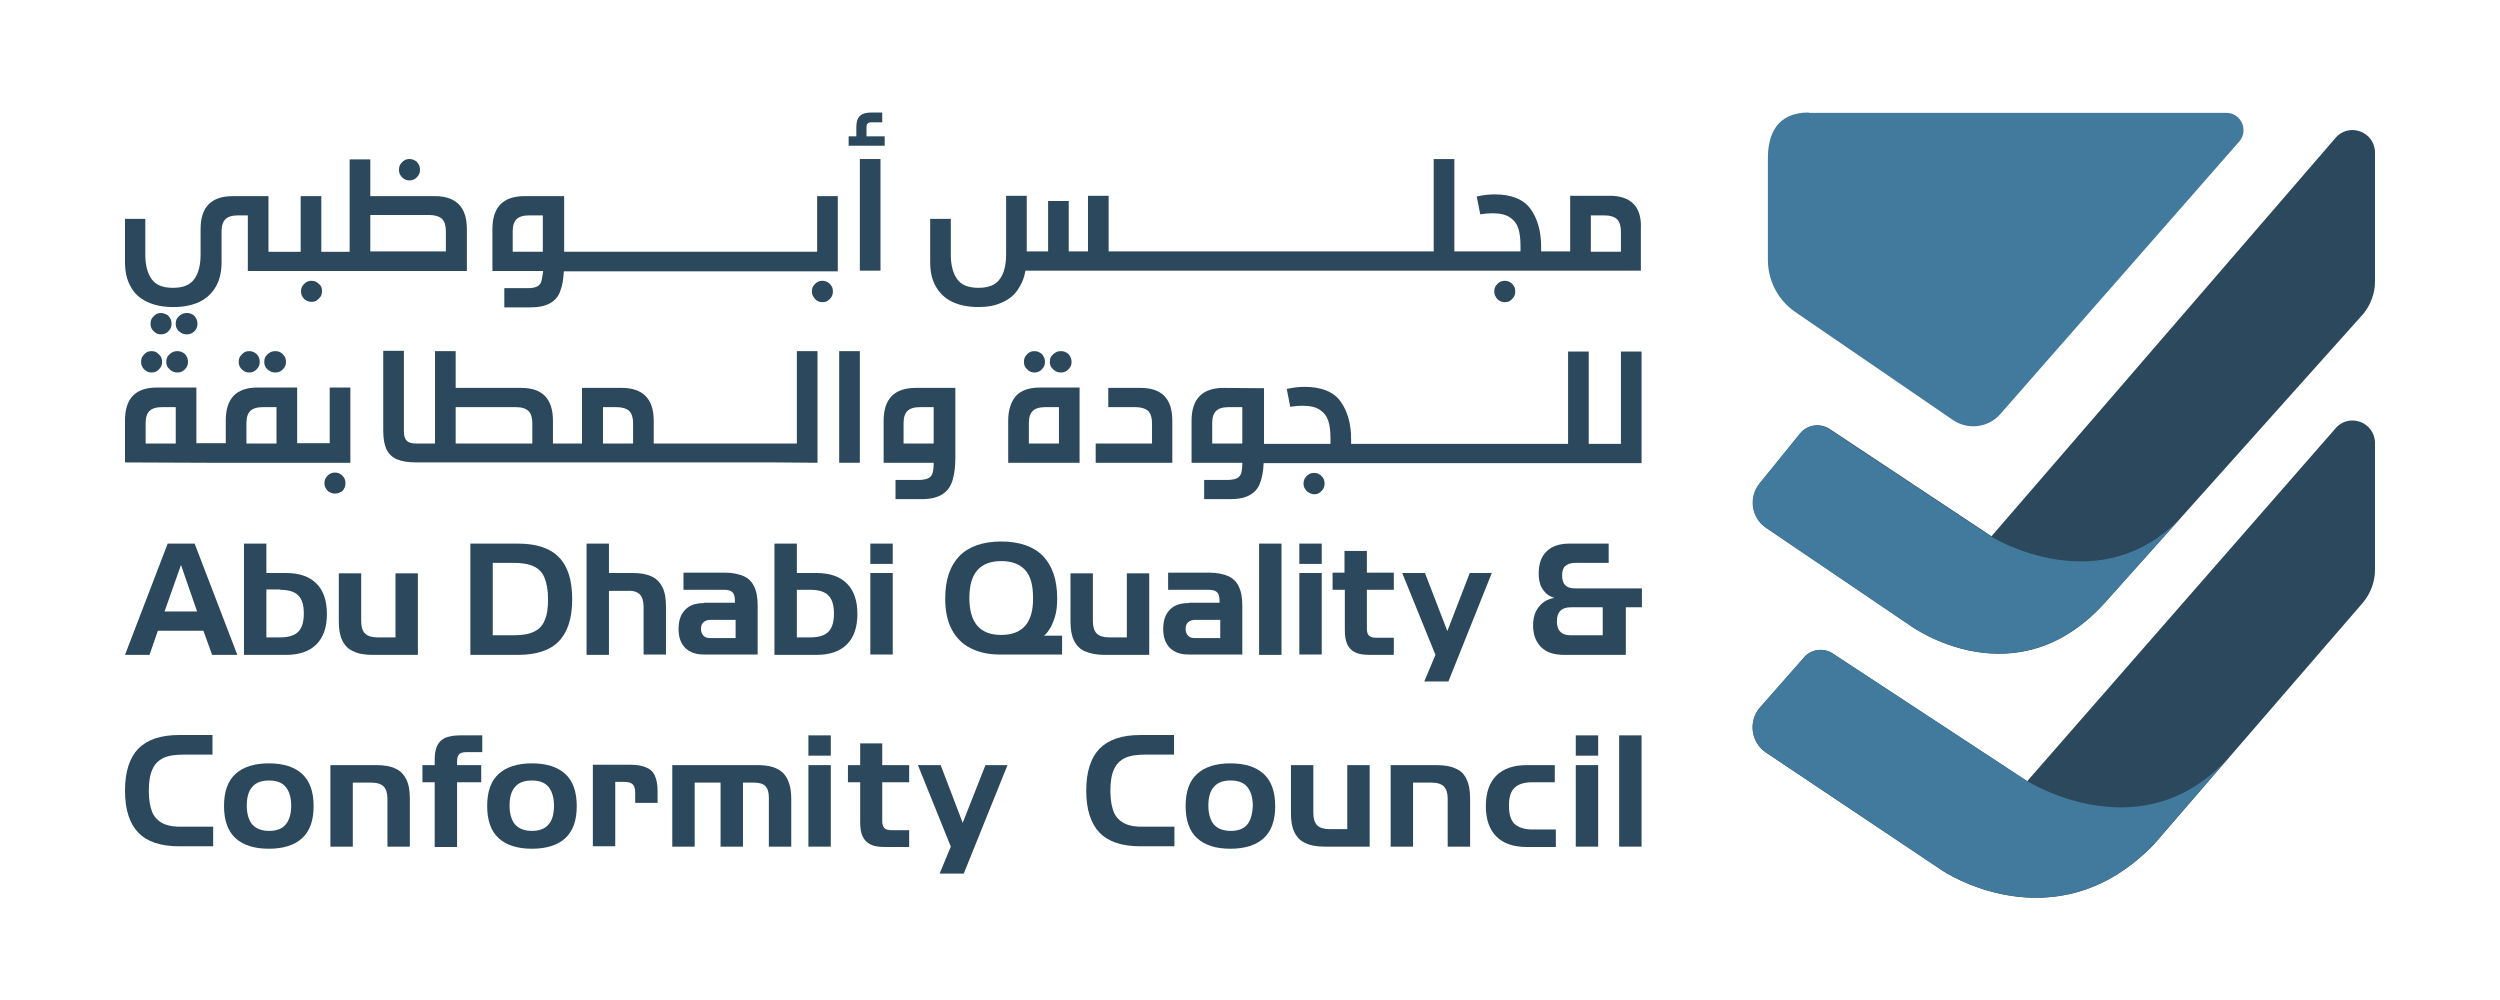
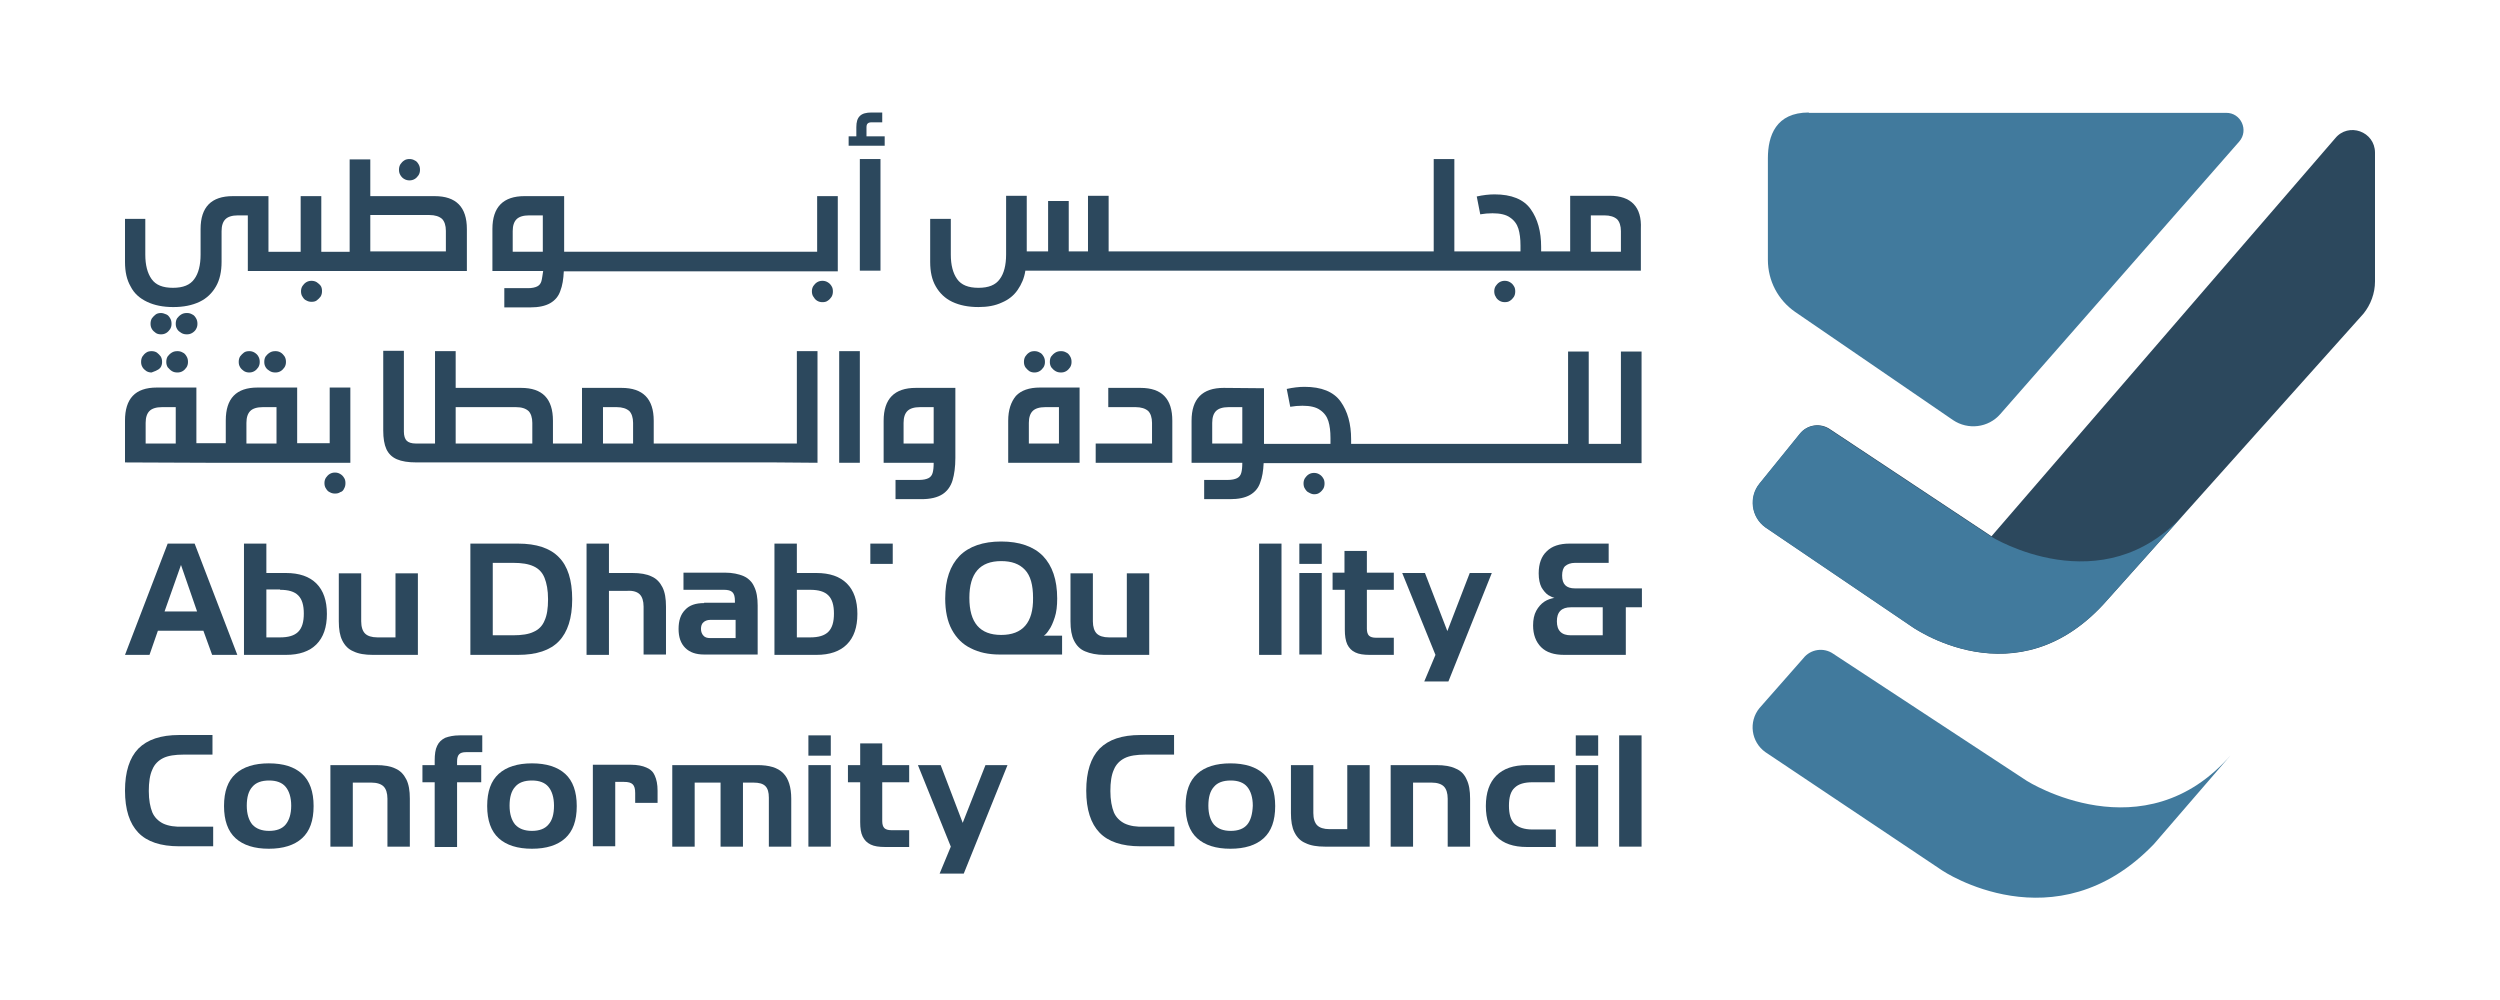
<svg xmlns="http://www.w3.org/2000/svg" width="200" height="80" viewBox="0 0 200 80" fill="none">
  <path d="M15.683 26.328C15.767 26.188 15.795 26.048 15.795 25.908C15.795 25.74 15.767 25.6 15.683 25.46C15.599 25.32 15.515 25.209 15.375 25.152C15.235 25.069 15.095 25.041 14.955 25.041C14.787 25.041 14.647 25.069 14.507 25.152C14.367 25.236 14.255 25.349 14.171 25.46C14.087 25.6 14.059 25.74 14.059 25.908C14.059 26.048 14.087 26.188 14.171 26.328C14.255 26.468 14.367 26.552 14.507 26.636C14.647 26.72 14.787 26.748 14.955 26.748C15.095 26.748 15.235 26.72 15.375 26.636C15.515 26.552 15.627 26.44 15.683 26.328Z" fill="#2C485D" />
  <path d="M13.611 26.328C13.695 26.188 13.723 26.048 13.723 25.908C13.723 25.74 13.695 25.6 13.611 25.46C13.527 25.32 13.443 25.209 13.303 25.152C13.163 25.096 13.023 25.041 12.883 25.041C12.743 25.041 12.575 25.069 12.463 25.152C12.351 25.236 12.239 25.349 12.155 25.46C12.072 25.6 12.043 25.74 12.043 25.908C12.043 26.048 12.072 26.188 12.155 26.328C12.239 26.468 12.351 26.552 12.463 26.636C12.575 26.72 12.743 26.748 12.883 26.748C13.023 26.748 13.163 26.72 13.303 26.636C13.443 26.552 13.527 26.44 13.611 26.328Z" fill="#2C485D" />
  <path d="M29.624 17.202H34.355C34.803 17.202 35.138 17.314 35.362 17.51C35.558 17.706 35.67 18.042 35.67 18.462V20.114H29.624V17.202ZM11.764 24.145C12.351 24.425 13.051 24.565 13.863 24.565C14.675 24.565 15.375 24.425 15.963 24.145C16.55 23.865 16.971 23.445 17.278 22.913C17.586 22.381 17.726 21.709 17.726 20.953V18.49C17.726 18.042 17.838 17.734 18.034 17.538C18.23 17.342 18.566 17.23 19.042 17.23H19.826V21.681H22.345H26.572H37.35V18.322C37.35 16.558 36.482 15.691 34.775 15.691H29.624V12.751H27.972V20.142H26.544H25.704V15.691H24.053V20.142H22.345H21.477V15.691H18.622C16.915 15.691 16.047 16.558 16.047 18.322V20.366C16.047 21.205 15.879 21.877 15.543 22.325C15.207 22.801 14.647 23.025 13.835 23.025C13.023 23.025 12.463 22.801 12.127 22.325C11.792 21.849 11.624 21.205 11.624 20.366V17.51H10V20.953C10 21.737 10.14 22.381 10.448 22.913C10.728 23.473 11.176 23.865 11.764 24.145Z" fill="#2C485D" />
  <path d="M25.341 22.577C25.201 22.493 25.061 22.465 24.921 22.465C24.781 22.465 24.641 22.493 24.501 22.577C24.361 22.661 24.277 22.773 24.193 22.885C24.109 23.025 24.081 23.165 24.081 23.305C24.081 23.445 24.109 23.613 24.193 23.725C24.277 23.865 24.361 23.977 24.501 24.033C24.641 24.117 24.781 24.145 24.921 24.145C25.089 24.145 25.229 24.117 25.341 24.033C25.453 23.949 25.565 23.837 25.649 23.725C25.733 23.585 25.761 23.445 25.761 23.277C25.761 23.137 25.733 22.969 25.649 22.857C25.565 22.745 25.453 22.661 25.341 22.577Z" fill="#2C485D" />
  <path d="M32.339 14.319C32.479 14.403 32.619 14.431 32.759 14.431C32.899 14.431 33.039 14.403 33.179 14.319C33.319 14.235 33.403 14.123 33.487 14.011C33.571 13.871 33.599 13.731 33.599 13.591C33.599 13.423 33.571 13.283 33.487 13.143C33.403 13.003 33.319 12.891 33.179 12.835C33.039 12.751 32.899 12.723 32.759 12.723C32.619 12.723 32.451 12.751 32.339 12.835C32.199 12.919 32.115 13.031 32.031 13.143C31.947 13.283 31.919 13.423 31.919 13.591C31.919 13.731 31.947 13.871 32.031 14.011C32.115 14.151 32.227 14.263 32.339 14.319Z" fill="#2C485D" />
  <path d="M41.017 20.141V18.49C41.017 18.042 41.129 17.734 41.325 17.538C41.521 17.342 41.857 17.23 42.333 17.23H43.425V20.141H41.017ZM43.313 22.493C43.257 22.689 43.145 22.829 42.977 22.913C42.809 22.997 42.557 23.053 42.249 23.053H40.345V24.592H42.417C43.089 24.592 43.62 24.48 44.012 24.256C44.404 24.033 44.684 23.697 44.824 23.277C44.992 22.857 45.076 22.325 45.104 21.709H46H48.939H51.879H54.818H57.757H60.697H63.636H67.023V15.69H65.372V20.141H63.636H60.697H57.757H54.818H51.879H48.939H46H45.132V15.69H41.969C40.261 15.69 39.393 16.558 39.393 18.322V21.681H43.453C43.397 22.017 43.369 22.297 43.313 22.493Z" fill="#2C485D" />
  <path d="M65.372 24.061C65.512 24.145 65.652 24.173 65.792 24.173C65.96 24.173 66.1 24.145 66.212 24.061C66.352 23.977 66.436 23.865 66.52 23.753C66.603 23.613 66.632 23.473 66.632 23.305C66.632 23.165 66.603 22.997 66.52 22.885C66.436 22.745 66.352 22.661 66.212 22.577C66.072 22.493 65.932 22.465 65.792 22.465C65.652 22.465 65.512 22.493 65.372 22.577C65.232 22.661 65.148 22.773 65.064 22.885C64.98 23.025 64.952 23.165 64.952 23.305C64.952 23.445 64.98 23.613 65.064 23.725C65.148 23.865 65.232 23.977 65.372 24.061Z" fill="#2C485D" />
  <path d="M70.775 10.904H69.319V10.204C69.319 10.036 69.347 9.924 69.431 9.868C69.487 9.812 69.599 9.784 69.767 9.784H70.579V9H69.739C69.291 9 68.983 9.084 68.787 9.28C68.591 9.476 68.507 9.756 68.507 10.176V10.904H67.891V11.659H70.775V10.904Z" fill="#2C485D" />
  <path d="M70.439 12.723H68.787V21.653H70.439V12.723Z" fill="#2C485D" />
  <path d="M119.96 24.061C120.1 24.145 120.24 24.172 120.379 24.172C120.547 24.172 120.687 24.145 120.799 24.061C120.939 23.977 121.023 23.864 121.107 23.753C121.191 23.613 121.219 23.473 121.219 23.305C121.219 23.165 121.191 22.997 121.107 22.885C121.023 22.745 120.939 22.661 120.799 22.577C120.659 22.493 120.519 22.465 120.379 22.465C120.24 22.465 120.1 22.493 119.96 22.577C119.82 22.661 119.736 22.773 119.652 22.885C119.568 23.025 119.54 23.165 119.54 23.305C119.54 23.445 119.568 23.613 119.652 23.725C119.708 23.864 119.82 23.977 119.96 24.061Z" fill="#2C485D" />
  <path d="M129.673 20.141H127.266V17.23H128.358C128.806 17.23 129.142 17.342 129.365 17.538C129.561 17.734 129.673 18.07 129.673 18.49V20.141ZM128.778 15.662H125.614V20.113H124.187H123.291V19.75C123.291 18.518 123.011 17.51 122.451 16.726C121.891 15.942 120.911 15.55 119.568 15.55C119.12 15.55 118.644 15.606 118.14 15.718L118.42 17.146C118.756 17.09 119.064 17.062 119.4 17.062C120.016 17.062 120.491 17.174 120.799 17.398C121.135 17.622 121.359 17.93 121.471 18.294C121.583 18.658 121.639 19.106 121.639 19.637V20.113H117.188H116.348V12.723H114.697V20.113H112.961H110.246H107.306H104.367H101.428H98.488H95.549H92.61H89.67H88.691V15.662H87.039V20.113H85.499V16.082H83.848V20.113H82.14V15.662H80.488V20.365C80.488 21.205 80.32 21.877 79.984 22.325C79.648 22.801 79.089 23.025 78.277 23.025C77.465 23.025 76.905 22.801 76.569 22.325C76.233 21.849 76.065 21.205 76.065 20.365V17.51H74.414V20.953C74.414 21.737 74.554 22.381 74.862 22.913C75.169 23.445 75.589 23.864 76.177 24.145C76.765 24.424 77.465 24.564 78.277 24.564C79.005 24.564 79.621 24.452 80.152 24.201C80.684 23.977 81.104 23.641 81.412 23.193C81.72 22.745 81.944 22.241 82.028 21.653H89.558H92.498H95.437H98.376H101.316H104.255H107.194H110.134H112.849H117.076H124.103H131.269V18.294C131.353 16.558 130.485 15.662 128.778 15.662Z" fill="#2C485D" />
-   <path d="M12.547 28.203C12.407 28.119 12.267 28.092 12.127 28.092C11.987 28.092 11.819 28.119 11.707 28.203C11.568 28.288 11.484 28.399 11.4 28.512C11.316 28.651 11.288 28.791 11.288 28.959C11.288 29.099 11.316 29.239 11.4 29.379C11.484 29.519 11.595 29.603 11.707 29.687C11.848 29.771 11.987 29.799 12.127 29.799C12.267 29.799 12.407 29.771 12.547 29.687C12.687 29.603 12.771 29.491 12.855 29.379C12.939 29.239 12.967 29.099 12.967 28.959C12.967 28.791 12.939 28.651 12.855 28.512C12.771 28.399 12.659 28.288 12.547 28.203Z" fill="#2C485D" />
+   <path d="M12.547 28.203C12.407 28.119 12.267 28.092 12.127 28.092C11.987 28.092 11.819 28.119 11.707 28.203C11.568 28.288 11.484 28.399 11.4 28.512C11.316 28.651 11.288 28.791 11.288 28.959C11.288 29.099 11.316 29.239 11.4 29.379C11.484 29.519 11.595 29.603 11.707 29.687C11.848 29.771 11.987 29.799 12.127 29.799C12.687 29.603 12.771 29.491 12.855 29.379C12.939 29.239 12.967 29.099 12.967 28.959C12.967 28.791 12.939 28.651 12.855 28.512C12.771 28.399 12.659 28.288 12.547 28.203Z" fill="#2C485D" />
  <path d="M14.031 35.482H11.652V33.83C11.652 33.382 11.764 33.075 11.96 32.879C12.155 32.683 12.491 32.571 12.967 32.571H14.059V35.482H14.031ZM19.714 33.83C19.714 33.382 19.826 33.075 20.022 32.879C20.218 32.683 20.554 32.571 21.029 32.571H22.121V35.482H19.714V33.83ZM16.578 37.022H24.641H28.028V31.003H26.376V35.454H24.641H23.773V31.003H20.61C18.902 31.003 18.062 31.871 18.062 33.634V35.454H16.578H15.711V31.003H12.547C11.68 31.003 11.036 31.227 10.616 31.675C10.196 32.123 10 32.794 10 33.634V36.994L16.578 37.022Z" fill="#2C485D" />
  <path d="M13.751 29.687C13.891 29.771 14.031 29.799 14.199 29.799C14.339 29.799 14.479 29.771 14.619 29.687C14.759 29.603 14.843 29.491 14.927 29.379C15.011 29.239 15.039 29.099 15.039 28.959C15.039 28.791 15.011 28.651 14.927 28.512C14.843 28.372 14.759 28.259 14.619 28.203C14.479 28.119 14.339 28.092 14.199 28.092C14.031 28.092 13.891 28.119 13.751 28.203C13.611 28.288 13.499 28.399 13.415 28.512C13.331 28.651 13.303 28.791 13.303 28.959C13.303 29.099 13.331 29.239 13.415 29.379C13.527 29.491 13.611 29.603 13.751 29.687Z" fill="#2C485D" />
  <path d="M22.457 28.203C22.317 28.119 22.177 28.092 22.037 28.092C21.869 28.092 21.729 28.119 21.589 28.203C21.449 28.288 21.337 28.399 21.253 28.512C21.169 28.651 21.142 28.791 21.142 28.959C21.142 29.099 21.169 29.239 21.253 29.379C21.337 29.519 21.449 29.603 21.589 29.687C21.729 29.771 21.869 29.799 22.037 29.799C22.177 29.799 22.317 29.771 22.457 29.687C22.597 29.603 22.681 29.491 22.765 29.379C22.849 29.239 22.877 29.099 22.877 28.959C22.877 28.791 22.849 28.651 22.765 28.512C22.681 28.399 22.597 28.288 22.457 28.203Z" fill="#2C485D" />
  <path d="M20.358 28.203C20.218 28.119 20.078 28.092 19.938 28.092C19.798 28.092 19.63 28.119 19.518 28.203C19.406 28.288 19.294 28.399 19.21 28.512C19.126 28.651 19.098 28.791 19.098 28.959C19.098 29.099 19.126 29.239 19.21 29.379C19.294 29.519 19.406 29.603 19.518 29.687C19.658 29.771 19.798 29.799 19.938 29.799C20.078 29.799 20.218 29.771 20.358 29.687C20.498 29.603 20.582 29.491 20.666 29.379C20.75 29.239 20.778 29.099 20.778 28.959C20.778 28.791 20.75 28.651 20.666 28.512C20.61 28.399 20.498 28.288 20.358 28.203Z" fill="#2C485D" />
  <path d="M27.524 39.093C27.608 38.953 27.636 38.813 27.636 38.645C27.636 38.505 27.608 38.337 27.524 38.225C27.44 38.085 27.356 38.001 27.216 37.917C27.076 37.833 26.936 37.805 26.796 37.805C26.656 37.805 26.516 37.833 26.376 37.917C26.236 38.001 26.152 38.113 26.068 38.225C25.984 38.365 25.956 38.505 25.956 38.645C25.956 38.785 25.984 38.953 26.068 39.065C26.152 39.205 26.236 39.317 26.376 39.373C26.516 39.457 26.656 39.485 26.796 39.485C26.964 39.485 27.104 39.457 27.216 39.373C27.356 39.345 27.468 39.233 27.524 39.093Z" fill="#2C485D" />
  <path d="M50.647 35.482H48.239V32.571H49.331C49.779 32.571 50.115 32.682 50.339 32.878C50.535 33.074 50.647 33.41 50.647 33.83V35.482ZM42.585 35.482H36.454V32.571H41.269C41.745 32.571 42.053 32.682 42.277 32.878C42.473 33.074 42.585 33.41 42.585 33.83V35.482ZM65.4 37.022V28.091H63.748V35.482H62.012H59.073H56.134H53.194H52.298V33.662C52.298 31.899 51.431 31.031 49.723 31.031H46.56V35.482H45.132H44.236V33.662C44.236 31.899 43.397 31.031 41.689 31.031H36.454V28.091H34.802V35.482H33.403H33.263C32.927 35.482 32.675 35.398 32.535 35.258C32.395 35.118 32.311 34.866 32.311 34.53V28.064H30.659V34.446C30.659 35.062 30.743 35.566 30.911 35.93C31.079 36.294 31.359 36.574 31.751 36.742C32.143 36.91 32.647 36.993 33.319 36.993H33.375H45.104H53.138H56.078H59.017H61.956L65.4 37.022Z" fill="#2C485D" />
  <path d="M68.787 28.092H67.135V37.022H68.787V28.092Z" fill="#2C485D" />
  <path d="M72.286 33.831C72.286 33.383 72.398 33.075 72.594 32.879C72.79 32.683 73.126 32.571 73.602 32.571H74.694V35.482H72.286V33.831ZM70.635 37.022H74.694C74.694 37.386 74.666 37.638 74.61 37.834C74.554 38.03 74.442 38.169 74.274 38.254C74.106 38.337 73.854 38.394 73.546 38.394H71.642V39.933H73.714C74.442 39.933 75.002 39.793 75.394 39.541C75.785 39.289 76.065 38.897 76.205 38.422C76.345 37.946 76.429 37.358 76.429 36.63V31.031H73.266C71.558 31.031 70.691 31.899 70.691 33.663V37.022H70.635Z" fill="#2C485D" />
  <path d="M82.308 33.83C82.308 33.382 82.42 33.075 82.616 32.879C82.812 32.683 83.148 32.571 83.624 32.571H84.716V35.482H82.308V33.83ZM80.656 33.662V37.022H86.367V31.003H83.204C82.336 31.003 81.692 31.227 81.272 31.675C80.88 32.151 80.656 32.794 80.656 33.662Z" fill="#2C485D" />
  <path d="M82.336 29.687C82.476 29.771 82.616 29.799 82.756 29.799C82.896 29.799 83.036 29.771 83.176 29.687C83.316 29.603 83.4 29.491 83.484 29.379C83.568 29.239 83.596 29.099 83.596 28.959C83.596 28.791 83.568 28.651 83.484 28.512C83.4 28.372 83.316 28.259 83.176 28.203C83.036 28.119 82.896 28.092 82.756 28.092C82.616 28.092 82.448 28.119 82.336 28.203C82.196 28.288 82.112 28.399 82.028 28.512C81.944 28.651 81.916 28.791 81.916 28.959C81.916 29.099 81.944 29.239 82.028 29.379C82.112 29.491 82.224 29.603 82.336 29.687Z" fill="#2C485D" />
  <path d="M84.436 29.687C84.576 29.771 84.716 29.799 84.883 29.799C85.023 29.799 85.163 29.771 85.303 29.687C85.443 29.603 85.527 29.491 85.611 29.379C85.695 29.239 85.723 29.099 85.723 28.959C85.723 28.791 85.695 28.651 85.611 28.512C85.527 28.372 85.443 28.259 85.303 28.203C85.163 28.119 85.023 28.092 84.883 28.092C84.716 28.092 84.576 28.119 84.436 28.203C84.296 28.288 84.184 28.399 84.1 28.512C84.016 28.623 83.988 28.791 83.988 28.959C83.988 29.099 84.016 29.239 84.1 29.379C84.184 29.491 84.296 29.603 84.436 29.687Z" fill="#2C485D" />
  <path d="M87.655 35.482V37.022H93.785V33.663C93.785 32.795 93.589 32.151 93.169 31.703C92.749 31.255 92.106 31.031 91.238 31.031H88.662V32.571H90.846C91.294 32.571 91.63 32.683 91.854 32.879C92.05 33.075 92.162 33.411 92.162 33.831V35.482H87.655Z" fill="#2C485D" />
  <path d="M99.384 35.482H96.977V33.831C96.977 33.383 97.088 33.075 97.284 32.879C97.48 32.683 97.816 32.571 98.292 32.571H99.384V35.482ZM97.9 31.031C96.193 31.031 95.325 31.899 95.325 33.663V37.022H99.384C99.384 37.386 99.356 37.638 99.3 37.834C99.244 38.029 99.132 38.169 98.964 38.254C98.796 38.337 98.544 38.394 98.236 38.394H96.333V39.933H98.404C99.076 39.933 99.608 39.821 100 39.597C100.392 39.373 100.672 39.037 100.812 38.617C100.98 38.197 101.064 37.666 101.092 37.05H101.987H109.014H111.953H114.892H117.832H120.771H123.711H127.938H131.325V28.12H129.673V35.51H127.938H127.098V28.12H125.446V35.51H123.711H120.771H117.804H114.864H111.925H108.986H108.09V35.146C108.09 33.914 107.81 32.907 107.25 32.123C106.69 31.339 105.711 30.947 104.367 30.947C103.919 30.947 103.443 31.003 102.939 31.115L103.219 32.543C103.555 32.487 103.863 32.459 104.199 32.459C104.815 32.459 105.291 32.571 105.599 32.795C105.934 33.019 106.158 33.327 106.27 33.691C106.382 34.054 106.438 34.502 106.438 35.034V35.51H101.987H101.12V31.059L97.9 31.031Z" fill="#2C485D" />
  <path d="M105.123 39.541C105.291 39.541 105.431 39.513 105.543 39.429C105.683 39.345 105.767 39.233 105.851 39.121C105.935 38.981 105.963 38.841 105.963 38.673C105.963 38.533 105.935 38.365 105.851 38.253C105.767 38.113 105.683 38.029 105.543 37.945C105.403 37.861 105.263 37.833 105.123 37.833C104.983 37.833 104.843 37.861 104.703 37.945C104.563 38.029 104.479 38.141 104.395 38.253C104.311 38.393 104.283 38.533 104.283 38.673C104.283 38.813 104.311 38.981 104.395 39.093C104.479 39.233 104.563 39.345 104.703 39.401C104.843 39.485 104.983 39.541 105.123 39.541Z" fill="#2C485D" />
  <path d="M14.479 45.196L15.767 48.919H13.163L14.479 45.196ZM13.415 43.488L10 52.39H11.96L12.631 50.459H16.271L16.971 52.39H18.986L15.571 43.488H13.415Z" fill="#2C485D" />
  <path d="M22.401 47.184C23.073 47.184 23.549 47.323 23.857 47.631C24.165 47.939 24.305 48.415 24.305 49.087C24.305 49.759 24.165 50.235 23.857 50.543C23.549 50.851 23.073 50.991 22.401 50.991H21.309V47.156H22.401V47.184ZM19.518 43.488V52.39H22.877C23.941 52.39 24.753 52.11 25.313 51.55C25.872 50.991 26.152 50.179 26.152 49.115C26.152 48.051 25.872 47.239 25.313 46.68C24.753 46.12 23.941 45.84 22.877 45.84H21.309V43.488H19.518Z" fill="#2C485D" />
  <path d="M33.431 52.39V45.867H31.639V50.99H30.183C29.735 50.99 29.4 50.878 29.204 50.682C29.008 50.486 28.896 50.151 28.896 49.703V45.867H27.104V49.703C27.104 50.346 27.188 50.85 27.384 51.242C27.58 51.634 27.86 51.942 28.28 52.11C28.672 52.306 29.204 52.39 29.82 52.39H33.431Z" fill="#2C485D" />
  <path d="M43.564 46.232C43.732 46.652 43.844 47.212 43.844 47.939C43.844 48.667 43.76 49.227 43.564 49.647C43.397 50.067 43.089 50.375 42.697 50.543C42.305 50.739 41.745 50.823 41.045 50.823H39.421V45.028H41.045C41.745 45.028 42.277 45.112 42.697 45.308C43.117 45.504 43.397 45.812 43.564 46.232ZM37.63 43.488V52.39H41.437C42.921 52.39 44.012 52.026 44.712 51.298C45.412 50.571 45.776 49.451 45.776 47.939C45.776 46.4 45.412 45.28 44.712 44.58C44.012 43.852 42.921 43.488 41.437 43.488H37.63Z" fill="#2C485D" />
  <path d="M51.179 47.547C51.375 47.743 51.487 48.079 51.487 48.527V52.362H53.279V48.527C53.279 47.883 53.195 47.379 52.999 46.987C52.803 46.596 52.523 46.288 52.131 46.12C51.739 45.924 51.207 45.84 50.591 45.84H48.716V43.488H46.924V52.39H48.716V47.267H50.199C50.647 47.239 50.983 47.351 51.179 47.547Z" fill="#2C485D" />
  <path d="M58.849 49.591V51.046H56.806C56.582 51.046 56.386 50.99 56.274 50.85C56.162 50.738 56.078 50.542 56.078 50.318C56.078 50.094 56.134 49.898 56.274 49.786C56.386 49.675 56.582 49.591 56.806 49.591H58.849ZM56.33 48.247C55.658 48.247 55.154 48.415 54.818 48.779C54.454 49.143 54.286 49.647 54.286 50.318C54.286 50.962 54.454 51.466 54.818 51.83C55.182 52.194 55.686 52.362 56.33 52.362H60.613V48.443C60.613 47.827 60.529 47.323 60.333 46.931C60.165 46.539 59.857 46.259 59.493 46.091C59.101 45.923 58.597 45.811 57.982 45.811H54.678V47.183H57.898C58.233 47.183 58.457 47.239 58.597 47.379C58.737 47.519 58.793 47.743 58.793 48.079V48.219H56.33V48.247Z" fill="#2C485D" />
  <path d="M63.748 51.019V47.184H64.812C65.484 47.184 65.96 47.323 66.268 47.631C66.576 47.939 66.716 48.415 66.716 49.087C66.716 49.759 66.576 50.235 66.268 50.543C65.96 50.851 65.484 50.991 64.812 50.991H63.748V51.019ZM67.751 51.55C68.311 50.991 68.591 50.179 68.591 49.115C68.591 48.051 68.311 47.239 67.751 46.68C67.191 46.12 66.38 45.84 65.316 45.84H63.748V43.488H61.956V52.39H65.316C66.38 52.39 67.191 52.11 67.751 51.55Z" fill="#2C485D" />
-   <path d="M71.419 45.84H69.627V52.362H71.419V45.84Z" fill="#2C485D" />
  <path d="M71.419 43.488H69.627V45.112H71.419V43.488Z" fill="#2C485D" />
  <path d="M80.096 50.795C78.389 50.795 77.549 49.815 77.549 47.827C77.549 45.868 78.389 44.888 80.096 44.888C80.936 44.888 81.552 45.112 82 45.588C82.448 46.064 82.644 46.82 82.644 47.827C82.672 49.815 81.804 50.795 80.096 50.795ZM83.931 50.375C84.099 50.151 84.239 49.815 84.379 49.395C84.519 48.975 84.575 48.471 84.575 47.883C84.575 46.372 84.183 45.252 83.427 44.468C82.672 43.712 81.552 43.32 80.096 43.32C78.641 43.32 77.521 43.712 76.765 44.468C76.009 45.252 75.617 46.372 75.617 47.883C75.617 48.863 75.785 49.703 76.149 50.375C76.513 51.047 77.017 51.551 77.661 51.858C78.305 52.194 79.088 52.362 79.956 52.362H84.967V50.851H83.511C83.651 50.767 83.791 50.599 83.931 50.375Z" fill="#2C485D" />
  <path d="M88.354 52.391H91.938V45.868H90.146V50.991H88.718C88.27 50.991 87.934 50.879 87.738 50.683C87.543 50.487 87.43 50.151 87.43 49.703V45.868H85.639V49.703C85.639 50.347 85.723 50.851 85.919 51.243C86.115 51.635 86.395 51.943 86.815 52.111C87.207 52.279 87.738 52.391 88.354 52.391Z" fill="#2C485D" />
-   <path d="M97.62 49.591V51.047H95.577C95.353 51.047 95.157 50.991 95.045 50.851C94.933 50.739 94.849 50.543 94.849 50.319C94.849 50.095 94.905 49.899 95.045 49.787C95.157 49.675 95.353 49.591 95.577 49.591H97.62ZM95.101 48.247C94.429 48.247 93.925 48.415 93.589 48.779C93.225 49.143 93.057 49.647 93.057 50.319C93.057 50.963 93.225 51.467 93.589 51.831C93.953 52.194 94.457 52.362 95.101 52.362H99.384V48.443C99.384 47.827 99.3 47.324 99.104 46.932C98.936 46.54 98.628 46.26 98.264 46.092C97.872 45.924 97.368 45.812 96.752 45.812H93.449V47.184H96.668C97.004 47.184 97.228 47.24 97.368 47.38C97.508 47.52 97.564 47.743 97.564 48.079V48.219H95.101V48.247Z" fill="#2C485D" />
  <path d="M102.52 43.488H100.728V52.39H102.52V43.488Z" fill="#2C485D" />
  <path d="M105.739 43.488H103.947V45.112H105.739V43.488Z" fill="#2C485D" />
  <path d="M105.739 45.84H103.947V52.362H105.739V45.84Z" fill="#2C485D" />
  <path d="M111.505 51.019H110.078C109.826 51.019 109.63 50.963 109.518 50.851C109.406 50.739 109.35 50.543 109.35 50.291V47.184H111.505V45.812H109.35V44.076H107.558V45.812H106.607V47.184H107.586V50.375C107.586 50.851 107.642 51.243 107.782 51.551C107.922 51.831 108.118 52.054 108.426 52.194C108.706 52.334 109.098 52.39 109.574 52.39H111.505V51.019Z" fill="#2C485D" />
  <path d="M115.872 54.518L119.344 45.84H117.58L115.788 50.487L113.997 45.84H112.177L114.837 52.391L113.941 54.518H115.872Z" fill="#2C485D" />
  <path d="M128.218 50.823H125.67C125.306 50.823 125.026 50.739 124.83 50.543C124.635 50.347 124.551 50.067 124.551 49.703C124.551 49.339 124.635 49.059 124.83 48.863C125.026 48.667 125.306 48.583 125.67 48.583H128.218V50.823ZM125.222 46.819C125.054 46.652 124.97 46.4 124.97 46.036C124.97 45.7 125.054 45.42 125.222 45.28C125.39 45.14 125.642 45.028 126.006 45.028H128.694V43.488H125.558C124.775 43.488 124.159 43.684 123.739 44.104C123.319 44.496 123.095 45.084 123.095 45.868C123.095 46.344 123.179 46.708 123.319 46.987C123.487 47.267 123.655 47.463 123.851 47.603C124.047 47.715 124.215 47.799 124.355 47.827C124.075 47.883 123.795 47.967 123.543 48.135C123.291 48.303 123.067 48.555 122.899 48.863C122.731 49.171 122.647 49.563 122.647 50.039C122.647 50.767 122.871 51.355 123.291 51.774C123.711 52.194 124.327 52.39 125.138 52.39H130.065V48.583H131.353V47.072H126.006C125.642 47.072 125.39 46.987 125.222 46.819Z" fill="#2C485D" />
  <path d="M13.051 65.883C12.659 65.687 12.351 65.379 12.184 64.987C12.016 64.567 11.904 64.008 11.904 63.28C11.904 62.58 11.988 61.992 12.184 61.572C12.351 61.152 12.659 60.844 13.051 60.648C13.443 60.452 14.003 60.368 14.703 60.368H16.998V58.801H14.339C12.855 58.801 11.792 59.165 11.064 59.892C10.364 60.62 10 61.74 10 63.252C10 64.763 10.364 65.883 11.064 66.611C11.764 67.339 12.855 67.703 14.339 67.703H17.054V66.135H14.703C14.003 66.163 13.471 66.079 13.051 65.883Z" fill="#2C485D" />
  <path d="M22.849 65.967C22.569 66.303 22.121 66.471 21.533 66.471C20.945 66.471 20.497 66.303 20.189 65.967C19.91 65.631 19.742 65.127 19.742 64.456C19.742 63.784 19.882 63.28 20.189 62.944C20.469 62.608 20.917 62.44 21.533 62.44C22.121 62.44 22.569 62.608 22.849 62.944C23.129 63.28 23.297 63.784 23.297 64.456C23.297 65.127 23.129 65.631 22.849 65.967ZM21.505 61.068C20.358 61.068 19.462 61.348 18.846 61.908C18.23 62.468 17.922 63.308 17.922 64.484C17.922 65.631 18.23 66.499 18.846 67.059C19.462 67.619 20.358 67.899 21.505 67.899C22.653 67.899 23.549 67.619 24.165 67.059C24.78 66.499 25.088 65.659 25.088 64.484C25.088 63.336 24.78 62.468 24.165 61.908C23.549 61.348 22.681 61.068 21.505 61.068Z" fill="#2C485D" />
  <path d="M31.639 61.488C31.247 61.292 30.715 61.208 30.099 61.208H26.432V67.731H28.224V62.608H29.707C30.155 62.608 30.491 62.72 30.687 62.916C30.883 63.112 30.995 63.448 30.995 63.895V67.731H32.787V63.895C32.787 63.252 32.703 62.748 32.507 62.356C32.311 61.964 32.031 61.656 31.639 61.488Z" fill="#2C485D" />
  <path d="M35.614 59.025C35.334 59.165 35.11 59.361 34.97 59.669C34.83 59.949 34.775 60.34 34.775 60.844V61.208H33.795V62.58H34.775V67.759H36.566V62.58H38.498V61.208H36.566V60.9C36.566 60.648 36.622 60.452 36.734 60.34C36.846 60.228 37.014 60.172 37.294 60.172H38.582V58.829H36.762C36.286 58.829 35.922 58.913 35.614 59.025Z" fill="#2C485D" />
  <path d="M43.873 65.967C43.593 66.303 43.145 66.471 42.557 66.471C41.969 66.471 41.521 66.303 41.213 65.967C40.933 65.631 40.765 65.127 40.765 64.456C40.765 63.784 40.905 63.28 41.213 62.944C41.493 62.608 41.941 62.44 42.557 62.44C43.145 62.44 43.593 62.608 43.873 62.944C44.153 63.28 44.32 63.784 44.32 64.456C44.32 65.127 44.181 65.631 43.873 65.967ZM42.557 61.068C41.409 61.068 40.513 61.348 39.897 61.908C39.282 62.468 38.974 63.308 38.974 64.484C38.974 65.631 39.282 66.499 39.897 67.059C40.513 67.619 41.409 67.899 42.557 67.899C43.705 67.899 44.6 67.619 45.216 67.059C45.832 66.499 46.14 65.659 46.14 64.484C46.14 63.336 45.832 62.468 45.216 61.908C44.6 61.348 43.705 61.068 42.557 61.068Z" fill="#2C485D" />
  <path d="M51.711 61.404C51.403 61.264 50.983 61.18 50.479 61.18H47.428V67.703H49.219V62.552H49.919C50.255 62.552 50.479 62.608 50.619 62.748C50.759 62.888 50.815 63.112 50.815 63.448V64.231H52.606V63.252C52.606 62.748 52.523 62.356 52.383 62.048C52.27 61.768 52.047 61.544 51.711 61.404Z" fill="#2C485D" />
  <path d="M60.585 61.208H53.782V67.731H55.574V62.608H57.645V67.731H59.437V62.608H60.277C60.725 62.608 61.033 62.692 61.229 62.888C61.425 63.084 61.508 63.392 61.508 63.812V67.731H63.3V63.895C63.3 62.972 63.076 62.272 62.656 61.852C62.208 61.404 61.536 61.208 60.585 61.208Z" fill="#2C485D" />
  <path d="M66.463 58.829H64.672V60.453H66.463V58.829Z" fill="#2C485D" />
  <path d="M66.463 61.209H64.672V67.731H66.463V61.209Z" fill="#2C485D" />
  <path d="M70.607 59.473H68.815V61.209H67.835V62.58H68.815V65.772C68.815 66.247 68.871 66.639 69.011 66.919C69.151 67.199 69.347 67.423 69.655 67.563C69.935 67.703 70.327 67.759 70.803 67.759H72.734V66.415H71.307C71.055 66.415 70.859 66.359 70.747 66.247C70.635 66.135 70.579 65.939 70.579 65.688V62.58H72.734V61.209H70.579V59.473H70.607Z" fill="#2C485D" />
  <path d="M77.017 65.828L75.254 61.209H73.434L76.065 67.731L75.17 69.887H77.101L80.6 61.209H78.837L77.017 65.828Z" fill="#2C485D" />
  <path d="M89.978 65.883C89.586 65.688 89.278 65.38 89.11 64.988C88.942 64.568 88.83 64.008 88.83 63.28C88.83 62.58 88.914 61.992 89.11 61.572C89.278 61.153 89.586 60.845 89.978 60.649C90.37 60.453 90.93 60.369 91.63 60.369H93.925V58.801H91.238C89.754 58.801 88.69 59.165 87.963 59.893C87.263 60.621 86.899 61.74 86.899 63.252C86.899 64.764 87.263 65.883 87.963 66.611C88.662 67.339 89.754 67.703 91.238 67.703H93.953V66.135H91.602C90.93 66.163 90.398 66.079 89.978 65.883Z" fill="#2C485D" />
  <path d="M99.776 65.968C99.496 66.303 99.048 66.471 98.46 66.471C97.872 66.471 97.424 66.303 97.117 65.968C96.837 65.632 96.669 65.128 96.669 64.456C96.669 63.784 96.809 63.28 97.117 62.944C97.396 62.608 97.844 62.44 98.46 62.44C99.048 62.44 99.496 62.608 99.776 62.944C100.056 63.28 100.224 63.784 100.224 64.456C100.196 65.128 100.056 65.632 99.776 65.968ZM98.432 61.069C97.284 61.069 96.389 61.349 95.773 61.908C95.157 62.468 94.849 63.308 94.849 64.484C94.849 65.632 95.157 66.499 95.773 67.059C96.389 67.619 97.284 67.899 98.432 67.899C99.58 67.899 100.476 67.619 101.092 67.059C101.707 66.499 102.015 65.66 102.015 64.484C102.015 63.336 101.707 62.468 101.092 61.908C100.476 61.349 99.58 61.069 98.432 61.069Z" fill="#2C485D" />
  <path d="M107.782 66.332H106.354C105.906 66.332 105.571 66.219 105.375 66.024C105.179 65.828 105.067 65.492 105.067 65.044V61.209H103.275V65.044C103.275 65.688 103.359 66.192 103.555 66.583C103.751 66.975 104.031 67.283 104.451 67.451C104.843 67.647 105.375 67.731 105.99 67.731H109.574V61.209H107.782V66.332Z" fill="#2C485D" />
  <path d="M116.46 61.489C116.068 61.293 115.536 61.209 114.92 61.209H111.253V67.731H113.045V62.608H114.529C114.976 62.608 115.312 62.72 115.508 62.916C115.704 63.112 115.816 63.448 115.816 63.896V67.731H117.608V63.896C117.608 63.252 117.524 62.748 117.328 62.356C117.16 61.964 116.88 61.657 116.46 61.489Z" fill="#2C485D" />
  <path d="M121.163 65.912C120.855 65.604 120.716 65.128 120.716 64.456C120.716 63.784 120.855 63.308 121.163 63.028C121.471 62.72 121.947 62.58 122.619 62.58H124.383V61.209H122.143C121.079 61.209 120.268 61.489 119.708 62.048C119.148 62.608 118.868 63.42 118.868 64.484C118.868 65.548 119.148 66.359 119.708 66.919C120.268 67.479 121.079 67.759 122.143 67.759H124.467V66.359H122.591C121.947 66.359 121.471 66.192 121.163 65.912Z" fill="#2C485D" />
  <path d="M127.854 61.209H126.062V67.731H127.854V61.209Z" fill="#2C485D" />
  <path d="M127.854 58.829H126.062V60.453H127.854V58.829Z" fill="#2C485D" />
  <path d="M131.325 58.829H129.533V67.731H131.325V58.829Z" fill="#2C485D" />
  <path d="M168.613 47.968L189.076 25.096C189.664 24.369 190 23.445 190 22.521V12.219C190 10.512 187.873 9.756 186.809 11.072L159.319 42.901L146.442 34.362C145.658 33.803 144.594 33.943 144.006 34.698L140.787 38.673C139.891 39.765 140.115 41.389 141.263 42.201L152.824 50.039C152.796 50.039 161.362 56.31 168.613 47.968Z" fill="#2C485D" />
-   <path d="M172.308 67.563L189.076 48.163C189.664 47.435 190 46.512 190 45.588V35.454C190 33.746 187.873 32.991 186.809 34.306L162.174 62.496L146.694 52.334C145.91 51.775 144.846 51.914 144.258 52.67L140.759 56.645C139.863 57.737 140.087 59.361 141.235 60.173L155.372 69.635C155.344 69.635 164.386 75.737 172.308 67.563Z" fill="#2C485D" />
  <path d="M144.706 9C142.075 9 141.431 10.848 141.431 12.667V20.785C141.431 22.465 142.243 24.005 143.615 24.956L156.24 33.606C157.443 34.418 159.067 34.222 160.019 33.131L179.139 11.323C179.922 10.428 179.279 9 178.075 9.028H144.706V9Z" fill="#417A9D" />
  <path d="M143.978 34.698L140.759 38.673C139.863 39.765 140.087 41.389 141.235 42.201L152.796 50.039C152.796 50.039 161.363 56.282 168.613 47.967L174.772 41.081C168.193 48.443 159.291 42.928 159.291 42.928L146.414 34.39C145.658 33.831 144.566 33.97 143.978 34.698Z" fill="#417A9D" />
  <path d="M144.258 52.67L140.759 56.645C139.863 57.737 140.087 59.361 141.235 60.173L155.372 69.635C155.372 69.635 164.414 75.737 172.308 67.535L178.495 60.369C171.524 68.431 162.146 62.468 162.146 62.468L146.666 52.306C145.91 51.775 144.846 51.914 144.258 52.67Z" fill="#417A9D" />
</svg>